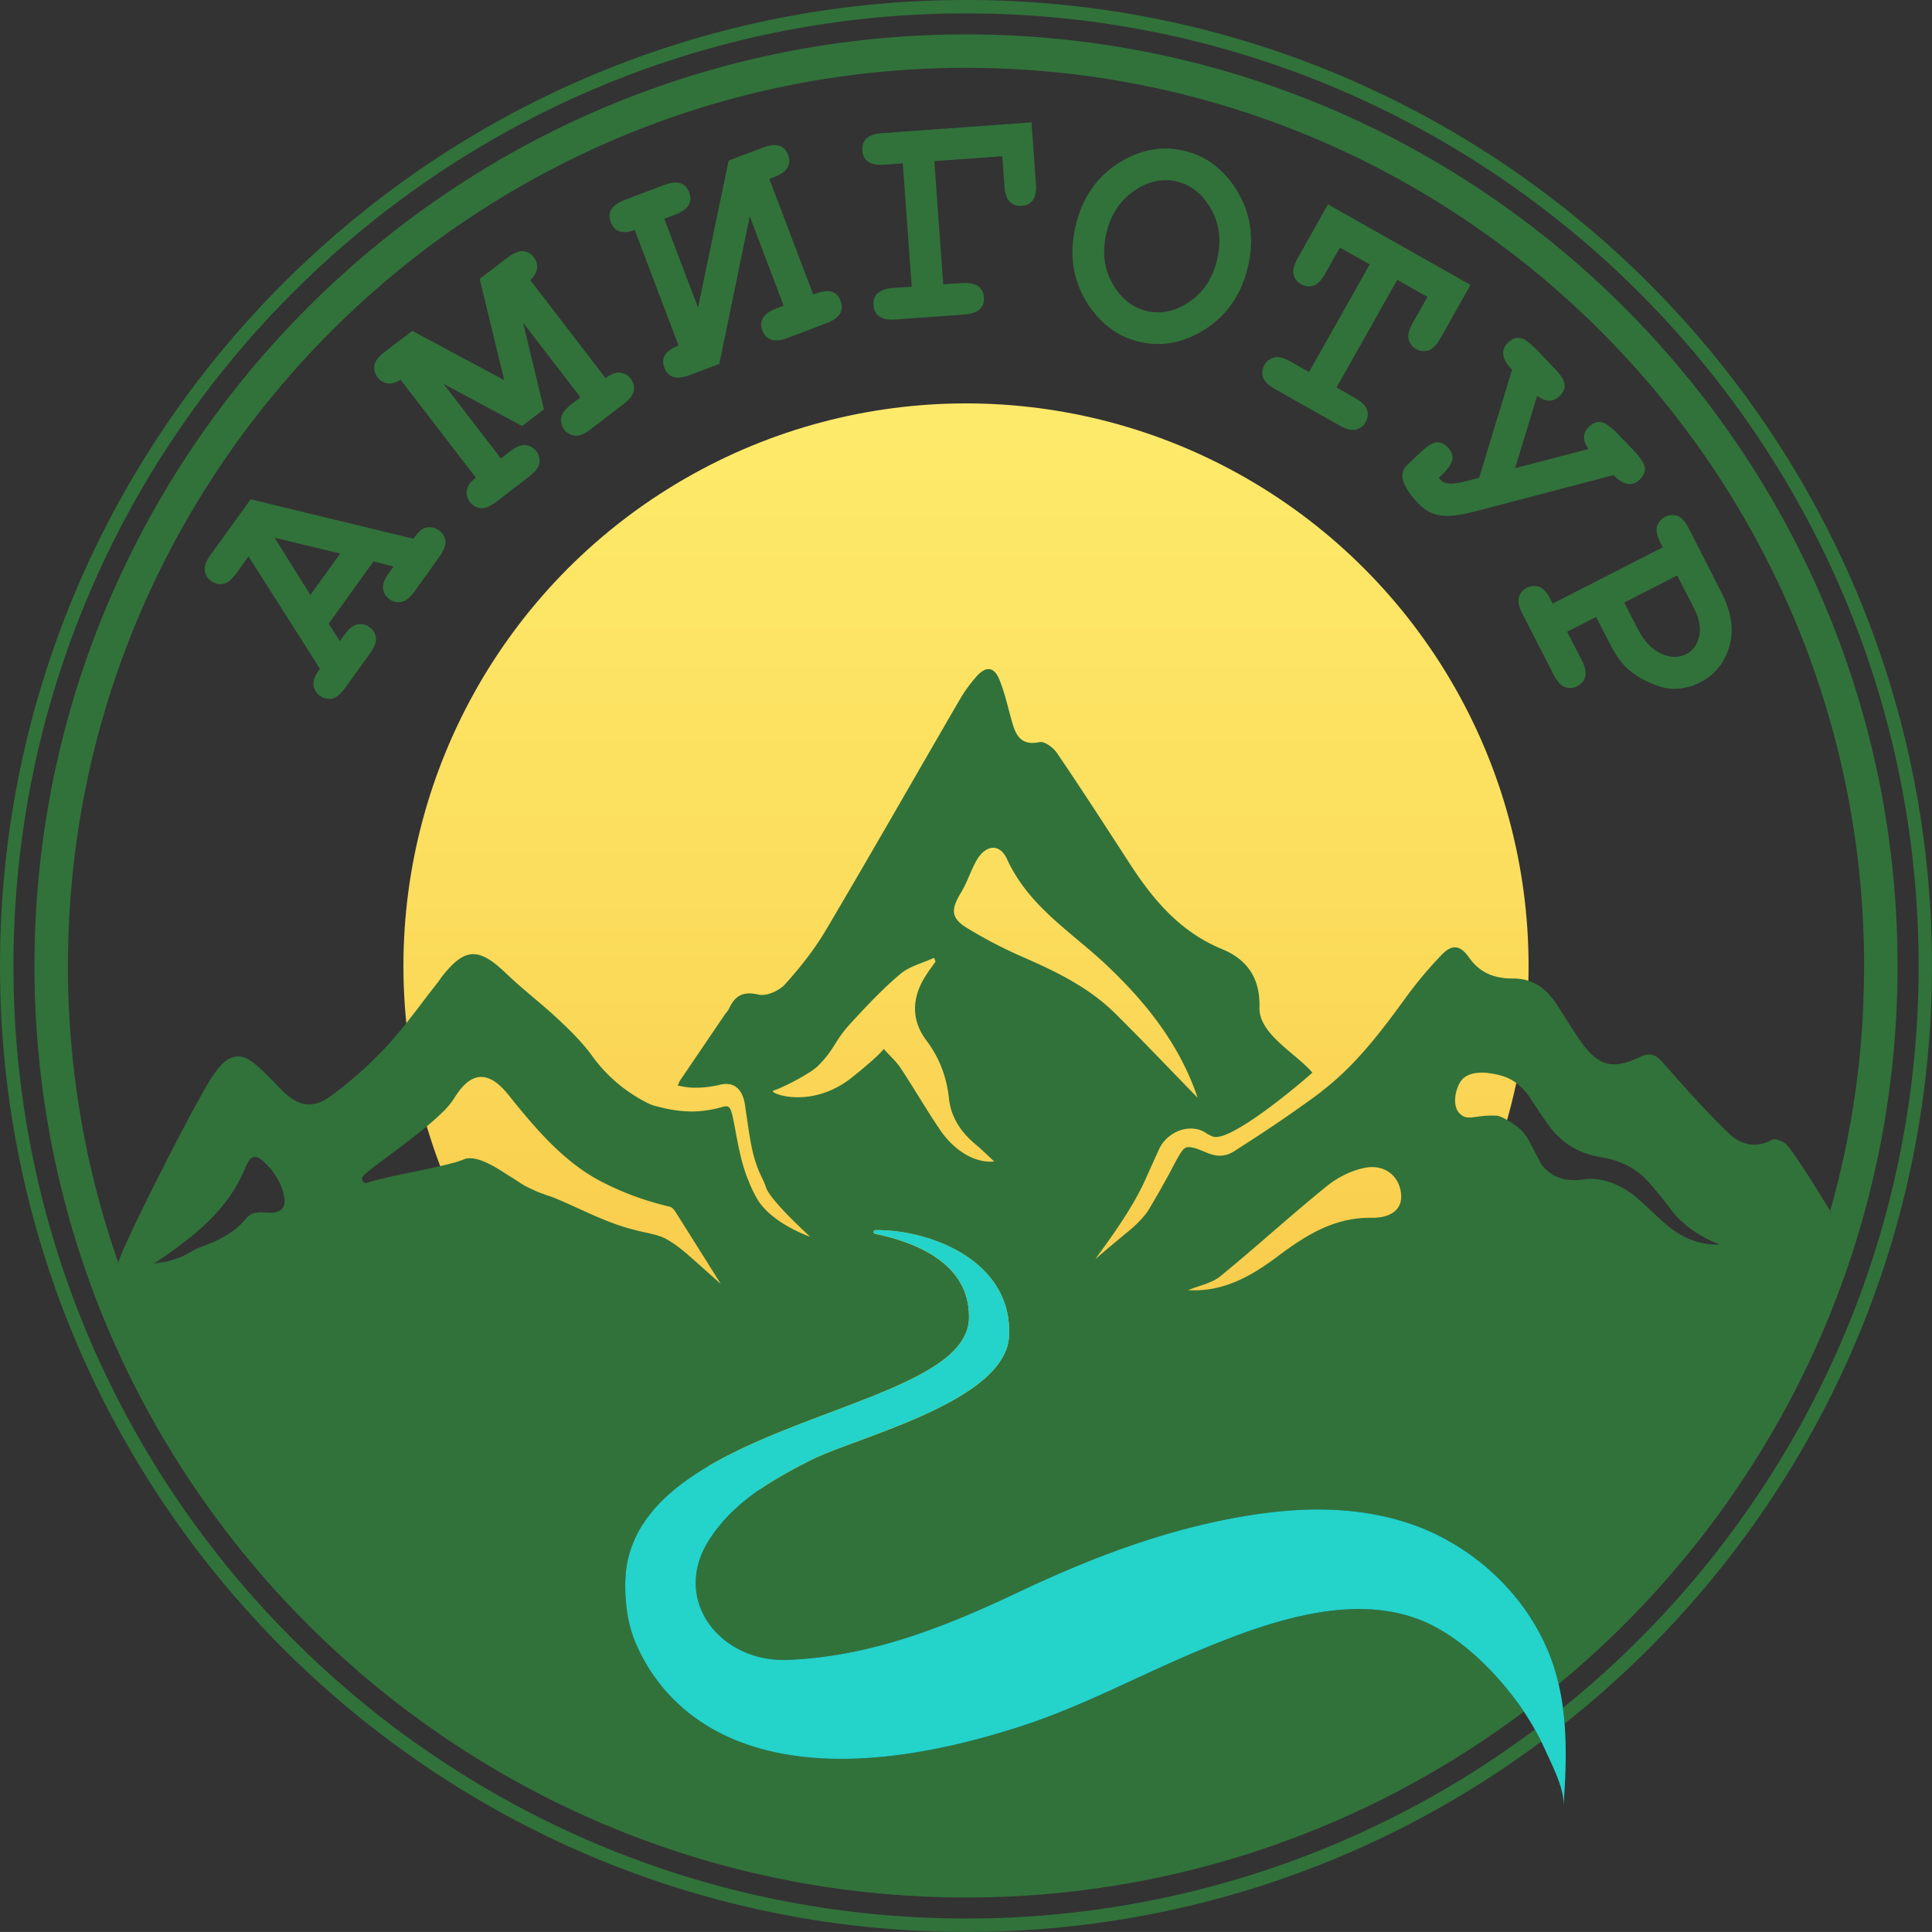
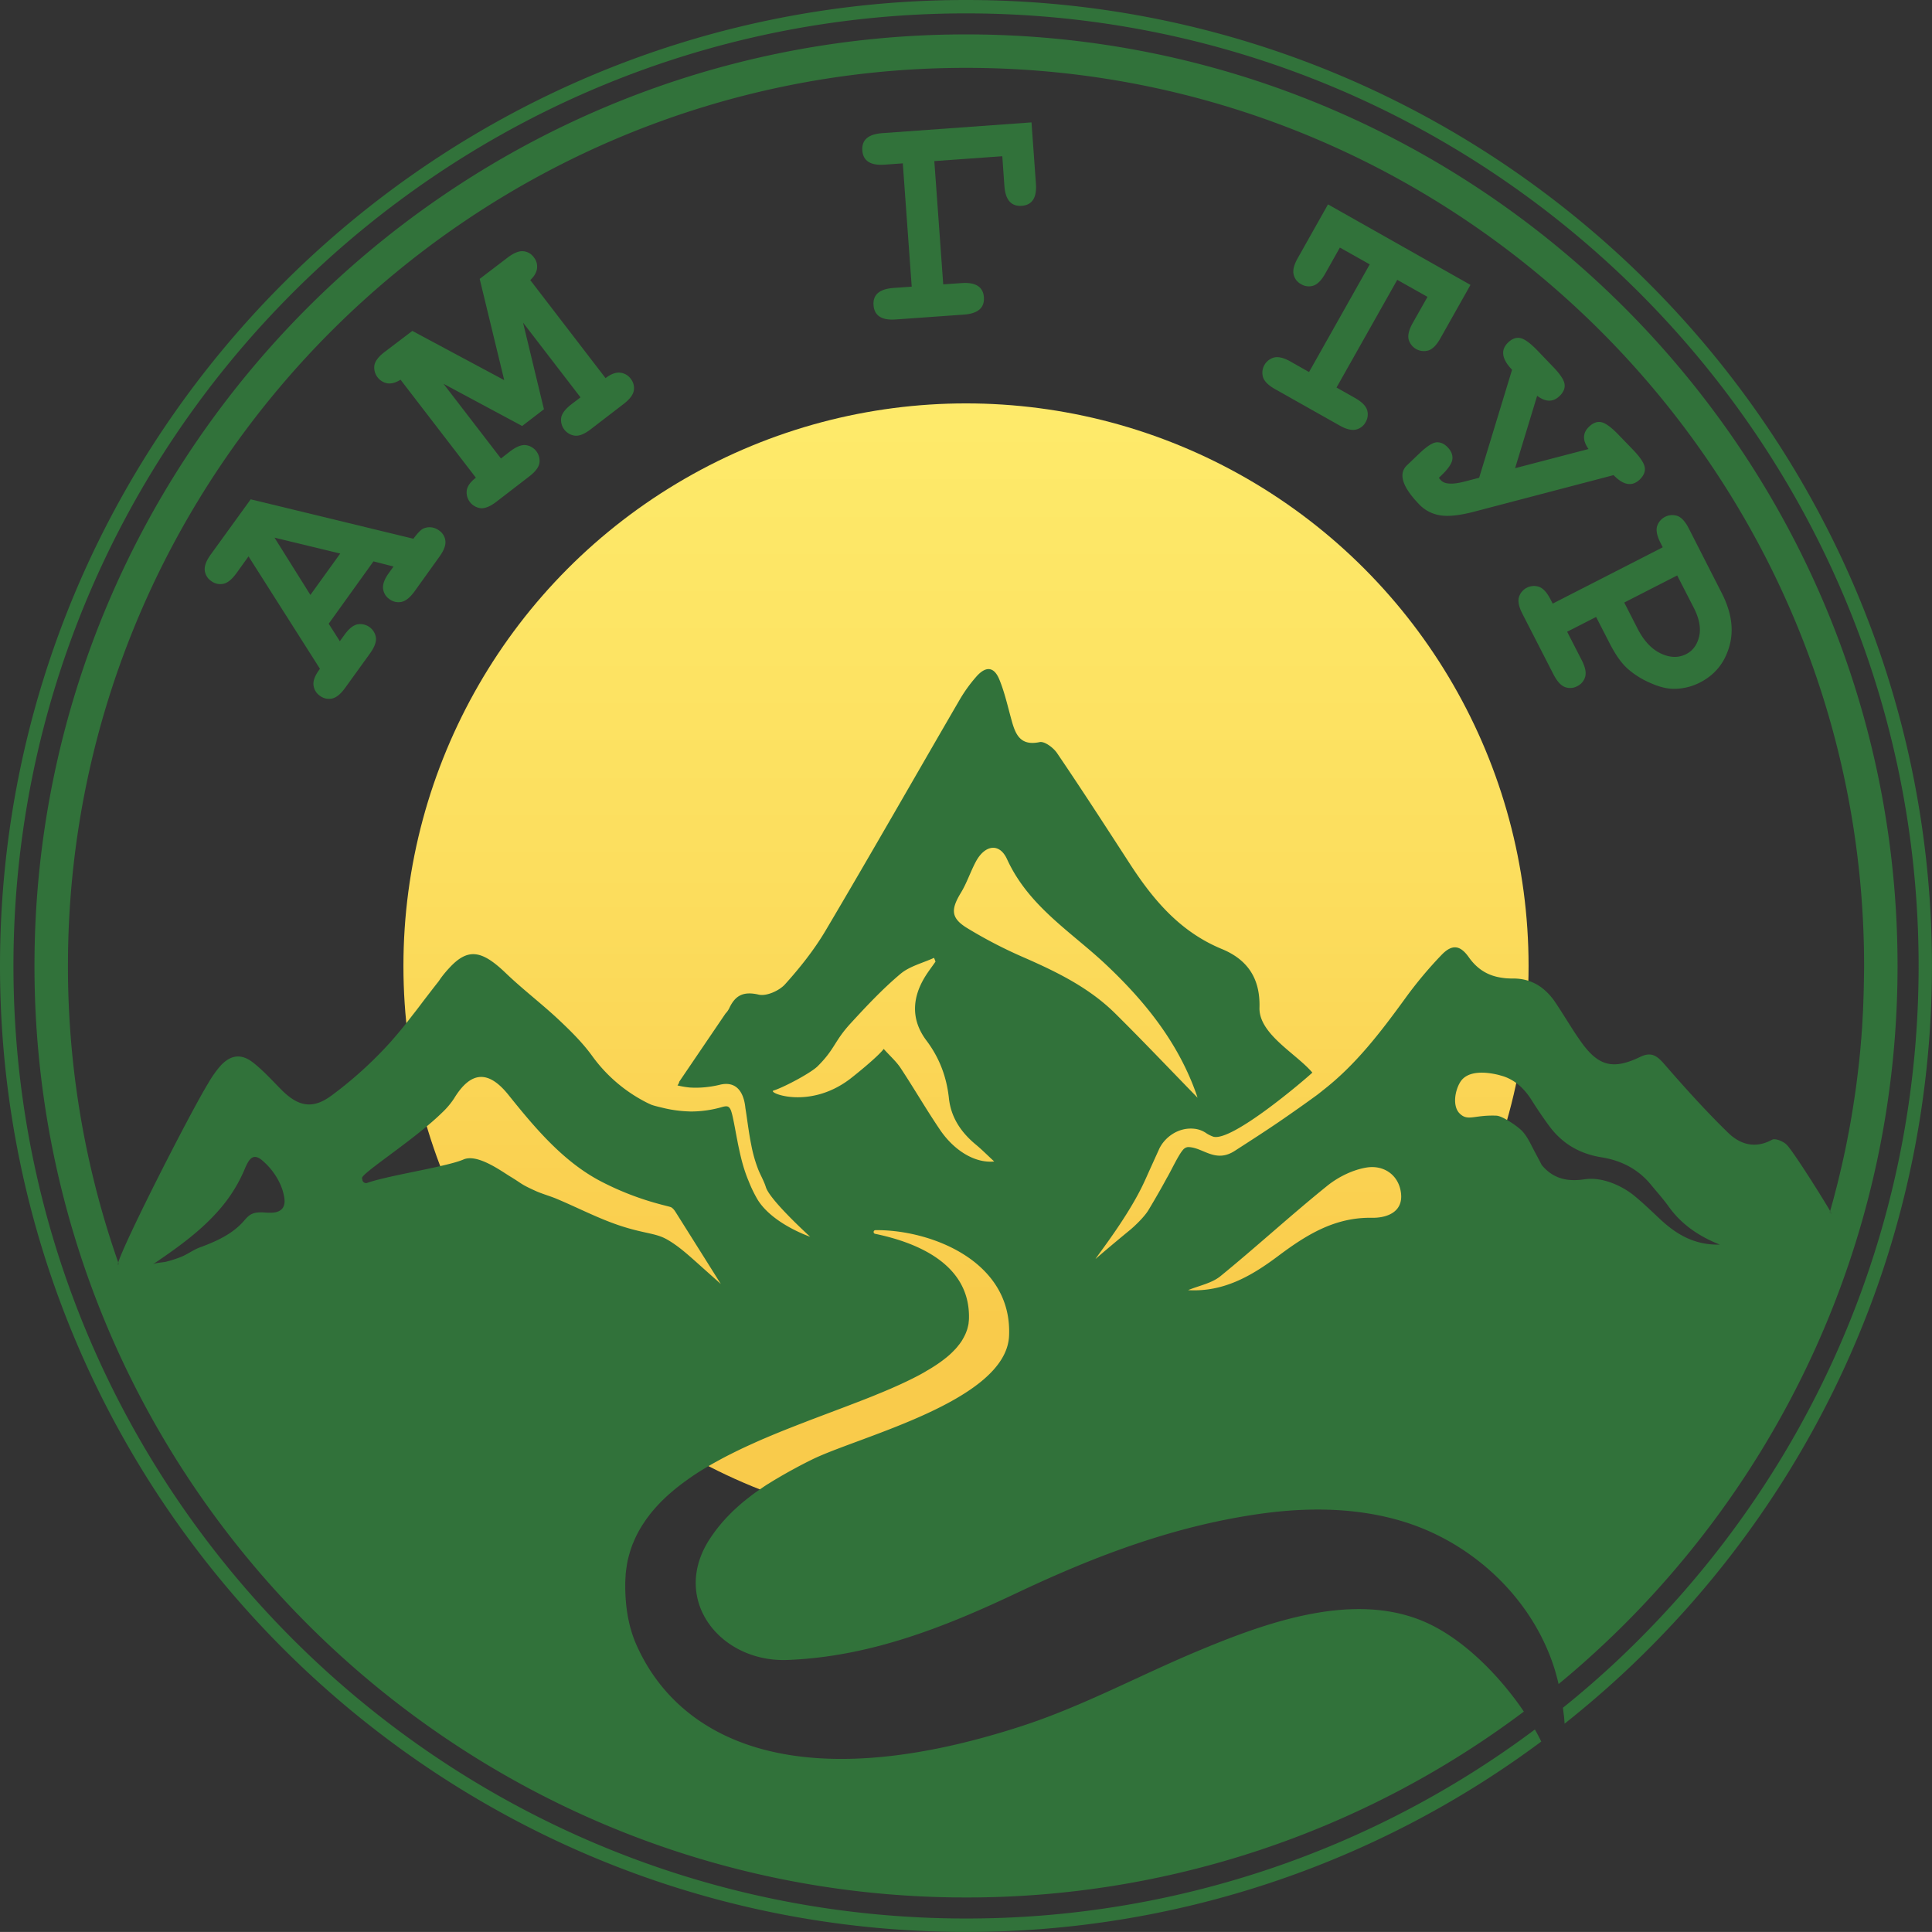
<svg xmlns="http://www.w3.org/2000/svg" xmlns:xlink="http://www.w3.org/1999/xlink" viewBox="0 0 1714.98 1714.92">
  <rect x="0" y="0" width="1714.98" height="1714.92" fill="#333333" stroke="none" />
  <defs>
    <style>.cls-1{fill:url(#Безымянный_градиент_4);}.cls-2{fill:url(#Безымянный_градиент_82);}.cls-3{fill:#31723a;}.cls-4{fill:url(#Безымянный_градиент_82-2);}.cls-5{fill:#24d3ca;}</style>
    <linearGradient id="Безымянный_градиент_4" x1="857.49" y1="-79.13" x2="857.49" y2="1174.54" gradientUnits="userSpaceOnUse">
      <stop offset="0" stop-color="#fff171" />
      <stop offset="0.31" stop-color="#feec6c" />
      <stop offset="0.68" stop-color="#fcde5e" />
      <stop offset="1" stop-color="#f9cb4b" />
    </linearGradient>
    <linearGradient id="Безымянный_градиент_82" x1="1063.04" y1="1031.45" x2="1063.1" y2="1031.45" gradientUnits="userSpaceOnUse">
      <stop offset="0" stop-color="#f9f08b" />
      <stop offset="0.31" stop-color="#faed86" />
      <stop offset="0.67" stop-color="#fce578" />
      <stop offset="1" stop-color="#ffda64" />
    </linearGradient>
    <linearGradient id="Безымянный_градиент_82-2" x1="1063.07" y1="1031.37" x2="1063.07" y2="1031.53" xlink:href="#Безымянный_градиент_82" />
  </defs>
  <g id="Слой_2" data-name="Слой 2">
    <g id="Слой_1-2" data-name="Слой 1">
      <circle class="cls-1" cx="857.49" cy="857.46" r="499.38" />
      <path class="cls-2" d="M1063.1,1031.54c0-.06-.06-.11-.06-.17l.06.06Z" />
      <path class="cls-3" d="M857.52,0C384.66,0,0,384.6,0,857.46s384.66,857.46,857.52,857.46a853.1,853.1,0,0,0,510.62-169c-.91-1.82-1.82-3.64-2.78-5.46s-1.88-3.47-2.91-5.23A841.06,841.06,0,0,1,857.52,1703c-466.27,0-845.58-379.37-845.58-845.58S391.25,11.88,857.52,11.88,1703.1,391.2,1703.1,857.46c0,215.08-80.76,411.73-213.54,561.12q-25.08,28.15-52.49,54.09-24,22.61-49.71,43.27c.29,2.33.57,4.66.86,6.94s.45,4.78.62,7.17q29.61-23.46,57-49.31,26.44-25,50.73-52.15c135.74-151.78,218.37-352,218.37-571.13C1715,384.6,1330.32,0,857.52,0Z" />
      <path class="cls-3" d="M105,1177.52v.12a6.88,6.88,0,0,0-.46,2.33c.35-.35.63-.63,1-1C105.32,1178.49,105.15,1178,105,1177.52Zm1520.72-43.39a14.5,14.5,0,0,0-1.19-2.16c-.12.34-.23.8-.35,1.14.52.34,1,.68,1.48,1v.06Z" />
      <path class="cls-3" d="M389.66,470.83a13.85,13.85,0,0,0-13.3-1.88c-2.45.86-5.52,4-9.39,9.28l-144.44-35L187,492.33c-3.92,5.46-5.69,10.12-5.23,14a12.93,12.93,0,0,0,5.74,9.44,13.21,13.21,0,0,0,10.81,2.44c3.81-.79,7.62-4,11.6-9.44l10.69-14.9,63.41,99.81c-4.21,5.51-6.14,10.29-5.75,14.27a13.08,13.08,0,0,0,5.69,9.67,13.25,13.25,0,0,0,10.81,2.45c3.81-.86,7.67-4,11.6-9.45L328.47,580c3.93-5.51,5.69-10.18,5.23-14a14.09,14.09,0,0,0-16.43-11.78c-3.81.8-7.68,3.93-11.6,9.44l-4,5.52-9.9-15.52,39.75-55.34,17.8,4.55-4,5.57c-4,5.46-5.68,10.13-5.29,14a13.1,13.1,0,0,0,5.63,9.39,13.29,13.29,0,0,0,10.81,2.44c3.81-.85,7.68-4,11.6-9.44L390.17,494c3.93-5.46,5.63-10.12,5.18-13.93A12.84,12.84,0,0,0,389.66,470.83ZM275.53,528.1l-31.85-50.84L302,491.36Z" />
      <path class="cls-3" d="M559.87,336.22a13.16,13.16,0,0,0-9.55-5.4c-3.81-.4-8.14,1.25-12.8,4.83l-66.82-87c3.53-3.3,5.52-6.77,6-10.36a13,13,0,0,0-2.85-9.89,12.71,12.71,0,0,0-9.55-5.4c-3.87-.29-8.42,1.65-13.82,5.74l-24.68,18.83,21.78,89.85L366,293.74,341.44,312.4c-5.35,4.09-8.42,8.07-9.1,11.88a14.22,14.22,0,0,0,11.6,16c3.58.45,7.45-.57,11.6-3.24l66.88,87c-4.72,3.63-7.39,7.33-8.08,11.08a14.18,14.18,0,0,0,12.4,16c3.87.29,8.47-1.59,13.82-5.68l29.17-22.47c5.35-4.09,8.42-8.07,9.1-11.88a14.08,14.08,0,0,0-12.34-16c-3.86-.34-8.47,1.59-13.82,5.69l-8,6.2-51-66.31,69.83,37.47,19.34-14.84-18.54-76.89,51,66.31-8.14,6.2c-5.28,4.1-8.3,8-9,11.83a14.08,14.08,0,0,0,12.34,16c3.87.34,8.42-1.54,13.7-5.58l29.29-22.52c5.35-4.09,8.42-8.07,9.1-11.88A13.14,13.14,0,0,0,559.87,336.22Z" />
-       <path class="cls-3" d="M746.11,267.13q-2.64-7.08-8.35-8.36c-3.82-.85-9.1.06-15.93,2.61l-38.9-102.59,4.21-1.59q17.4-6.57,12.4-19.79-4.95-13-22.35-6.42l-30.42,11.54L619.64,273.1l-30-78.93,9.61-3.64q17.49-6.66,12.51-19.79c-3.3-8.7-10.8-10.87-22.46-6.43l-34.52,13.08q-17.58,6.66-12.63,19.73c3.36,8.76,10.41,11.09,21.27,7l38.9,102.59q-17.49,6.65-12.57,19.68,5,13.22,22.52,6.53L638.52,323l27-131,30.09,79.33-6.43,2.44c-11.54,4.38-15.7,10.92-12.4,19.62s10.81,11,22.41,6.6l34.4-13.08Q751.09,280.26,746.11,267.13Z" />
      <path class="cls-3" d="M919.56,163.12l-3.92-54.48-132.45,9.55c-12.51.91-18.37,6-17.74,15.3s7.28,13.59,19.73,12.68L801.39,145l7.91,109.47-16.21,1.13c-12.46.91-18.37,6-17.69,15.3s7.22,13.59,19.68,12.68l60.56-4.32c12.51-.91,18.37-6,17.75-15.3s-7.28-13.59-19.74-12.68l-16.37,1.14L829.37,143l60.34-4.32,1.87,26.45q1.36,18.58,15.41,17.57C916.27,182,920.47,175.46,919.56,163.12Z" />
-       <path class="cls-3" d="M1098.41,169.88q-17.73-29.43-48.16-36.28-27.39-6.14-53.91,9.1-32.85,19-41.75,58.74t12.69,70.86q17.47,25.17,44.87,31.28,30.45,6.82,59-12.23t36.8-55.44Q1116.16,199.31,1098.41,169.88Zm-17.85,59.88q-5.55,24.92-24.34,37.82c-12.46,8.65-25.14,11.49-37.93,8.59s-22.92-10.86-30.54-24-9.56-28-5.8-44.58,11.83-29.18,24.34-37.88,25.08-11.6,37.82-8.7,23,10.86,30.65,24.06S1084.31,213.1,1080.56,229.76Z" />
      <path class="cls-3" d="M1178.83,181.43,1152,229.08c-3.35,5.86-4.55,10.69-3.69,14.5a12.91,12.91,0,0,0,6.6,8.65,13.19,13.19,0,0,0,11,1.31c3.64-1.26,7.16-4.78,10.46-10.69l13-23.09,26.5,14.9L1162,330.25,1145.67,321c-5.91-3.36-10.75-4.55-14.5-3.7a14,14,0,0,0-10,17.63c1.25,3.64,4.78,7.17,10.63,10.47l57.21,32.24c5.86,3.36,10.69,4.55,14.5,3.7a13,13,0,0,0,8.71-6.6,13.4,13.4,0,0,0,1.25-11c-1.25-3.64-4.78-7.17-10.7-10.47L1186.39,344l53.91-95.6,26.84,15.13-13.08,23.14c-3.29,5.86-4.55,10.69-3.69,14.5a14.07,14.07,0,0,0,17.63,9.9c3.69-1.2,7.22-4.78,10.52-10.64l26.78-47.54Z" />
      <path class="cls-3" d="M1459.93,414.53c-.74-3.81-4.27-9-10.52-15.47L1436.78,386c-6.37-6.65-11.49-10.4-15.24-11.2s-7.45.51-11,4c-5.75,5.46-5.92,12.11-.46,19.79l-65.17,17,19.57-64.26c7.5,5.69,14.16,5.74,19.84.28,3.7-3.58,5.12-7.22,4.44-11s-4.27-9-10.64-15.52l-13.25-13.82c-6.37-6.6-11.48-10.35-15.24-11.15s-7.45.51-11,4q-10.15,9.81,3.58,24.11L1313,424.09l-12.45,3.24q-16.3,4.35-21.33-.86c-.57-.62-1.25-1.36-2-2.27l2.33-2.28c6-5.74,9.21-10.51,9.67-14.21s-.91-7.28-4.15-10.64c-3-3.18-6.37-4.66-9.9-4.43s-8.81,3.64-15.75,10.35l-10.58,10.12q-11.6,11.26,11,34.69a32.61,32.61,0,0,0,18.42,9.61c7.22,1.25,17.29.17,30-3.13l124.09-32.53c8.7,9.1,16.49,10.35,23.26,3.87C1459.25,422,1460.72,418.34,1459.93,414.53Z" />
      <path class="cls-3" d="M1528.4,526.56,1499.05,469c-3.07-6-6.42-9.67-10-11a14.18,14.18,0,0,0-18.14,9.27c-1,3.75,0,8.58,3.07,14.61l2,3.93-97.7,50-2-3.86c-3-5.92-6.37-9.61-10-11a14,14,0,0,0-18,9.21c-1,3.69,0,8.59,3.08,14.61l27.69,54c3.13,6,6.43,9.72,10.07,11.09a13,13,0,0,0,10.92-.74,13.22,13.22,0,0,0,7.1-8.48q1.55-5.62-3.12-14.67l-12.91-25.19,25.7-13.14,12.11,23.6c5.18,10.07,10.47,17.58,16,22.47a75.57,75.57,0,0,0,20,12.51c7.74,3.47,14.67,5.23,20.87,5.23a50.35,50.35,0,0,0,23.26-5.63q19.8-10.15,26-32C1539.32,559.15,1537,543.45,1528.4,526.56ZM1508.27,565c-1.77,7.39-5.58,12.57-11.38,15.58-6.93,3.53-14.44,3.35-22.63-.51s-15.07-11.2-20.64-22.07l-11.83-23.14,47-24.06,14.73,28.72C1508.38,549,1510,557.56,1508.27,565Z" />
      <path class="cls-4" d="M1063,1031.37c0,.06.06.11.06.17v-.11Z" />
      <path class="cls-3" d="M726,1129.12c-.4,0-.74-.11-1.13-.17a1.74,1.74,0,0,0-.35-.74C725.41,1128.78,726,1129.12,726,1129.12Z" />
      <path class="cls-3" d="M105.49,1122.07a13.59,13.59,0,0,1-1,1,6.92,6.92,0,0,1,.46-2.33v-.11C105.15,1121.1,105.32,1121.62,105.49,1122.07Z" />
      <path class="cls-3" d="M857.52,30.54c-455.91,0-826.92,371-826.92,826.92s371,826.87,826.92,826.87a822.51,822.51,0,0,0,495.15-165c-2.61-3.93-5.34-7.74-8.18-11.49-3.08-4-6.32-8.13-9.73-12.17-19.56-23.15-44.64-45.38-71.88-56.75-63.64-26.45-140.92,2.1-200.35,26.95-52,21.78-102.13,49-155.88,66.42-205.18,66.6-305.89,8.59-341.72-72.22-7.68-17.34-10.18-36.51-9.89-55.33.05-1.82.11-3.7.28-5.46a4.59,4.59,0,0,1,.06-.91v-.29a1.21,1.21,0,0,1,0-.45c0-.28.06-.57.06-.85.12-1.08.23-2.16.4-3.24a5.77,5.77,0,0,1,.11-.92c.12-1,.29-2,.46-3a22.81,22.81,0,0,1,.51-2.9c.11-.8.28-1.59.45-2.33a.21.21,0,0,0,.06-.17c.4-1.76.86-3.53,1.37-5.23.57-2,1.19-4,1.93-6a24.46,24.46,0,0,1,1.31-3.35c0-.17.17-.28.23-.46a2.32,2.32,0,0,1,.22-.56,2.8,2.8,0,0,1,.34-.86.78.78,0,0,1,.12-.34,5.43,5.43,0,0,1,.4-.85c.62-1.48,1.3-2.9,2-4.27.22-.39.39-.79.62-1.19.8-1.59,1.71-3.19,2.62-4.72.74-1.25,1.53-2.5,2.33-3.7,0-.06.06-.06.06-.11s.17-.23.22-.34a9.36,9.36,0,0,0,.63-.91,4.91,4.91,0,0,1,.63-.91,4.88,4.88,0,0,0,.45-.74c.85-1.25,1.76-2.5,2.79-3.75a61.12,61.12,0,0,1,3.92-5c1.14-1.31,2.27-2.67,3.53-4,.62-.68,1.3-1.43,2-2.11,1.08-1.19,2.21-2.33,3.41-3.47,1.48-1.47,3-2.9,4.6-4.32s3.3-2.9,5-4.32,3.58-2.9,5.4-4.32,3.76-2.85,5.69-4.21c3.81-2.79,7.79-5.46,11.94-8.08,1.71-1.08,3.47-2.16,5.23-3.18,2-1.25,4.1-2.44,6.2-3.64,1.08-.63,2.11-1.19,3.19-1.76,3.58-2,7.16-3.93,10.86-5.8a15.29,15.29,0,0,1,1.53-.74c2.28-1.2,4.61-2.33,6.94-3.47,3.93-1.94,7.91-3.75,11.94-5.58.23-.11.52-.22.74-.34s.69-.28,1-.45c3.52-1.59,7.05-3.18,10.63-4.66,11.66-5,23.55-9.67,35.37-14.22,2.34-.91,4.61-1.82,6.94-2.67,17.63-6.71,35-13.14,51.18-19.57,1.88-.74,3.7-1.48,5.52-2.27,3.58-1.42,7.11-2.9,10.52-4.38,1.31-.51,2.56-1.08,3.81-1.65,1.59-.68,3.19-1.42,4.72-2.1,1.14-.52,2.28-1,3.36-1.54,1.36-.63,2.67-1.25,4-1.88,4-1.93,7.9-3.86,11.6-5.85,1.82-1,3.58-1.94,5.29-3s3.52-2,5.23-3.13c1.36-.85,2.73-1.7,4-2.56,1.65-1.08,3.18-2.16,4.72-3.29,1.36-1,2.67-2,3.92-3a67.69,67.69,0,0,0,6.26-5.63c.62-.63,1.19-1.19,1.76-1.82a5.11,5.11,0,0,0,.57-.57,9.25,9.25,0,0,0,.68-.79,19.74,19.74,0,0,0,1.71-2.11,20.16,20.16,0,0,0,1.93-2.5,21.48,21.48,0,0,0,1.37-2,.49.49,0,0,0,.11-.23,12.69,12.69,0,0,0,1-1.76,4.26,4.26,0,0,0,.46-.74,2.3,2.3,0,0,0,.23-.51,16.44,16.44,0,0,0,1-2,3,3,0,0,0,.35-.74c.22-.46.39-.91.56-1.37s.34-.91.52-1.36a22.78,22.78,0,0,0,.79-2.56c.12-.46.23-1,.34-1.42a21.16,21.16,0,0,0,.52-2.68c0-.22.05-.51.05-.74s.06-.28.06-.45a29.73,29.73,0,0,0,.23-3.18c1-48.29-46.41-67.34-83.37-75a1.64,1.64,0,0,1,.34-3.24c48.28-.56,121.58,27,118.62,93.78-2.55,58.35-135.23,89.79-175.89,110.33-4.38,2.16-8.7,4.38-13,6.7-2.61,1.43-5.28,2.85-7.9,4.33-2.27,1.31-4.55,2.56-6.82,3.92-2.73,1.6-5.46,3.19-8.14,4.89-.79.46-1.53,1-2.33,1.42a1.09,1.09,0,0,1-.4.23c-2.55,1.65-5.06,3.36-7.56,5.12-1.25.85-2.5,1.71-3.75,2.61s-2.62,1.94-3.87,2.91c-.06,0-.17.11-.23.17s-.17.11-.22.17l-.18.17c-.68.51-1.3,1-2,1.53s-1.3,1-2,1.6c-2,1.59-4,3.3-5.91,5a1.14,1.14,0,0,1-.28.23c-.52.45-1,1-1.54,1.42a9.11,9.11,0,0,1-.8.74,8.11,8.11,0,0,0-.73.68c-.18.17-.35.28-.52.46-.85.79-1.76,1.65-2.61,2.55a6.12,6.12,0,0,0-.57.57c-.8.8-1.59,1.6-2.39,2.45l-.68.68c-.4.4-.74.8-1.14,1.2-.23.28-.51.56-.74.85-1.53,1.65-3,3.35-4.43,5.12-.74.85-1.43,1.7-2.11,2.61l-.06.06c-1,1.2-1.93,2.5-2.84,3.75-.17.23-.4.52-.57.8-1.36,1.88-2.67,3.81-3.92,5.74-34.35,53.69,10,109.08,69.55,106.74,72.56-2.84,138.19-28.6,203-59.25,70.63-33.44,142.17-60.57,220.25-71,42.88-5.69,87.29-4.67,128.24,9,54.25,18.14,100.71,59.77,123,112.15a176,176,0,0,1,6.76,18.54c1.14,4,2.22,8,3.13,11.94,13.37-11,26.33-22.41,39-34.3q28.92-27,55.16-56.81c128.64-145.75,206.72-337.11,206.72-546.39C1684.39,401.55,1313.44,30.54,857.52,30.54ZM250.9,1072.37c-3.24,4.43-9.72,4.38-15.24,4-4.38-.35-9.15-.46-13,1.7-2.85,1.59-4.84,4.27-7,6.66-10.18,11.2-24.34,17.45-38.27,22.57-6.26,2.33-11.15,6.32-17.4,8.7a113.75,113.75,0,0,1-12.12,3.87c-3.18.91-9.72.85-12.39,2.62,21.89-14.79,44-30.43,61.07-50.9a132.26,132.26,0,0,0,19.79-31.79c3.7-8.59,7.06-18,16.78-9.44a60.06,60.06,0,0,1,16.38,22.52,45.87,45.87,0,0,1,2.5,8.36C252.84,1065,253.12,1069.24,250.9,1072.37Zm366.6,47.44c-8.13-7.22-16.38-14.55-25.88-19.84-9.83-5.41-19.12-4.85-40-11.57-20.14-6.54-38.39-16.26-58-24.45-4.78-2-13-4.44-17.86-6.65-14.22-6.43-11.6-6.14-22.8-12.91-8.3-5.06-29.18-20.42-41.46-15.18-1.31.57-2.84,1.13-4.61,1.7-2.78.91-6,1.76-9.61,2.67C375.73,1039,341.84,1044.5,326,1050a3.26,3.26,0,0,1-4.21-2.1c-.34-1.25-.28-1.77-.4-2-1.47-3.36,37.48-28.43,63-50.84,2.95-2.56,5.68-5.12,8.19-7.56a69.19,69.19,0,0,0,10.57-12.57c14.51-23.77,30-25.59,48.06-3.19,23.31,29.06,48.79,59.6,82.46,77.06s60.13,21.63,62.23,22.94c1.88,1.13,3.13,3.07,4.27,4.89q19.88,31.56,39.69,63.12C632.34,1133.07,624.89,1126.41,617.5,1119.81Zm216.87-117c-12.11-17.86-23-36.68-34.86-54.65-3.75-5.75-9.1-10.41-15.07-17.06-5.06,6.82-25.13,23-30.25,26.9C718,985.25,681,969.84,686.57,968.07c9.16-2.84,33.16-15.58,39.24-21.61,15.58-15.52,14.5-22,29.4-38.21,14-15.25,28.27-30.43,44-43.68,8.19-6.94,19.85-9.67,29.91-14.33.46,1.08.86,2.27,1.31,3.35-3.53,5.12-7.39,10-10.41,15.3-10.8,18.77-10.69,37.48,2.39,54.82,11.49,15.3,17.86,32.14,19.91,51.18,1.87,17.29,11,30.49,24,41.23,5.29,4.38,10.12,9.27,16.21,14.9C865.88,1032.73,847.23,1021.76,834.37,1002.82ZM858,823.51c-14.1-8.81-13.93-16.38-5-31.11,5.23-8.58,8.42-18.53,13.19-27.46,8-15,20.93-17.06,27.7-2.34,19.33,42.26,57.21,64.61,88.43,94.18,34.52,32.64,64,69.27,80.13,115.78.11.4.4,1.37.62,1.94l.06,0v.12c0-.06-.06-.12-.06-.17-24.28-24.91-48.16-50.1-72.85-74.56-23.08-22.92-51.46-36.85-80.58-49.64A408.88,408.88,0,0,1,858,823.51ZM1218,1081c-33.32-.63-58.69,15.35-83.82,34.23-23.2,17.35-48.17,31.9-79.56,30,9.67-4,21-6.09,28.72-12.4,32.13-26.21,62.67-54.31,94.91-80.3,9.84-7.9,22.81-14.27,35.15-16.2,15.24-2.28,28.43,6.88,30.25,23C1245.53,1076.18,1230.69,1081.18,1218,1081Zm255.85,1.42c-7.39-6.89-14.61-13.94-22.52-20.47-11.31-9.45-29.17-17.47-44.7-15.13-15,2.22-27.69-.17-38.1-12.68-2.73-5.41-5.8-10.87-8.58-16.33-2.51-4.94-5.07-9.95-8.88-13.93s-17.23-13.32-22.76-13.54c-19.87-.79-25.36,5.34-32.68-2-6.19-6.19-4.44-19.4.4-27.53,6.48-11,23.31-9.38,34.63-6.54.91.29,1.76.51,2.56.74a37.26,37.26,0,0,1,6.77,2.67c8.41,4.21,14.72,11.15,19.56,18.83s10.06,15.41,15.58,22.92c10.58,14.33,25.25,24.45,46.35,27.86,19.28,3.07,33.72,11.66,44.3,24.68,5.17,6.31,10.75,12.46,15.41,19,10.69,15,25.7,26,45.44,33.84C1503.72,1105.35,1487.74,1095.34,1473.8,1082.38Zm151.84-5.12v-.06c-.51-.28-1-.63-1.48-1h-.05v-.06c.11-.4.22-.8.34-1.2a.06.06,0,0,0,.06.06v.06a14,14,0,0,1,1.19,2.16Zm28.1-180.56q-.27,4.35-.52,8.7a5,5,0,0,1,0,.86c-.12,2-.23,3.92-.34,5.85-.12,1.65-.23,3.3-.4,5-.06,1.19-.17,2.44-.23,3.69s-.23,2.34-.34,3.53c-.11,1.59-.23,3.13-.4,4.66a14.73,14.73,0,0,1-.11,1.48c-.17,2.16-.4,4.38-.63,6.6v.17c-.23,2-.4,4-.62,6-.69,6.14-1.43,12.22-2.22,18.31-.29,2.44-.63,4.89-1,7.33-.28,2.11-.62,4.21-.91,6.37-.23,1.37-.45,2.79-.68,4.21-.23,1.65-.46,3.24-.74,4.84-.17,1-.28,1.93-.46,2.89-.22,1.26-.45,2.51-.62,3.76-.63,3.64-1.25,7.28-1.93,10.86-.29,1.59-.57,3.19-.91,4.78-1.54,8.3-3.25,16.6-5.12,24.79-.57,2.56-1.14,5.12-1.77,7.68-1,4.26-2,8.59-3.07,12.79-.39,1.48-.74,2.91-1.13,4.33-.86,3.35-1.71,6.65-2.62,10-.51,1.76-1,3.52-1.48,5.29-.28,1.13-.62,2.27-1,3.46-6-10.52-33-53.51-38.73-59-3.07-2.9-10-5.8-12.8-4.26-15.12,8.3-28.49,4.09-39.07-6.26C1514.35,986.38,1496,966,1478,945.32c-6.6-7.62-11.6-12.22-22.12-7.1-24.34,11.71-37.36,8.13-53-14.22-7.91-11.21-14.79-23.2-22.47-34.52a53.48,53.48,0,0,0-10.86-11.94,40.51,40.51,0,0,0-19.56-8.48,45,45,0,0,0-7.45-.45c-.85,0-1.65,0-2.44-.06a49.56,49.56,0,0,1-7.28-.68c-11.72-1.71-21.33-7.28-29-18.14-7.84-11.09-15-11.66-24.28-2a361,361,0,0,0-32.24,38.61c-21.73,29.86-44,59.14-73.42,81.84l-1,.85a.93.93,0,0,1-.39.28c-1.82,1.48-3.3,2.62-4.27,3.3-11.31,8.25-20.7,14.79-29.23,20.7-1.25.85-2.44,1.65-3.64,2.5-12.79,8.7-24.28,16.1-39,25.59-17.69,11.66-28.46-3.18-41.86-3.18h0a6.61,6.61,0,0,0-4.27,2.33c-4.32,4.83-10.81,19.11-14.56,25.31-.11.22-.28.45-.4.74-4.32,8-9.72,17.4-15.64,27.29-.05.12-.17.23-.22.35-3.3,5.51-11.63,13.81-17.16,18.26-14.3,11.76-29.26,24.45-29.78,25.14,1.08-2.56,29.42-38,43.53-69.05,1-2.16,2-4.38,2.95-6.54,2.05-4.55,7.51-16.61,9.56-21.1,4.32-10.41,16.94-21,32.53-18.88a22.82,22.82,0,0,1,10.12,4.09A30.45,30.45,0,0,0,1077,1009c16.52,4.81,81.57-50.84,87.94-56.87-14.28-16.89-47.63-34.24-46.94-57.72.79-26.9-11.6-42.94-33.21-51.92-37.37-15.36-61.25-43.85-82.24-76.32-21.21-32.7-42.36-65.46-64.26-97.7-3.24-4.78-11.09-10.64-15.41-9.73-16.72,3.53-21.27-6.19-24.74-18.71-3.47-12.34-6.19-25-11-36.73-4.66-11.49-11.83-12.29-20.19-3a131.06,131.06,0,0,0-15.47,21.5C811.85,690,772.79,758.63,732.64,826.41c-10.13,17-22.69,32.82-35.94,47.49-5.18,5.63-16.44,10.63-23.26,9-13.2-3.07-20.53.46-25.82,11.49a18.83,18.83,0,0,1-3.64,5.35l-41,60.39v.06a8.61,8.61,0,0,1-.74,2c-.29.45-.57.85-.86,1.31a77.11,77.11,0,0,0,11.09,1.87,85.21,85.21,0,0,0,16.61-.62,90.66,90.66,0,0,0,9.38-1.71c15.24-4,21.84,6.48,23.2,20.53.29,1.82.57,3.64.86,5.52,1.31,9,2.56,18.48,4.43,27.63a121.89,121.89,0,0,0,5.63,20.14c2.16,5.85,5.52,11.2,7.34,17.17,4,11.88,39.24,43.8,39.24,43.8S686,1086.61,672.58,1065a114.33,114.33,0,0,1-8-16.49c-4-9.38-6.54-19.11-8.59-28.83-.56-2.51-1.08-5.06-1.53-7.56-.85-4-2.5-13.71-4-20.48a57,57,0,0,0-1.54-5.74c-1.7-4.15-3.35-4.55-8.47-3.07a99.53,99.53,0,0,1-26.27,3.81c-.91,0-1.77,0-2.68-.06a111.75,111.75,0,0,1-23.6-3.3s-7.67-1.76-9.78-2.67c-1.42-.62-2.33-1.08-2.56-1.14l0,0A134.92,134.92,0,0,1,525.41,937c-8.48-11.65-19-22-29.63-32C480.65,890.84,464,878.22,449,863.83c-21.44-20.59-33.73-22.58-50.33-4.44a99.62,99.62,0,0,0-6.83,8.14c-1.08,1.42-2,3-3.07,4.32-4.38,5.52-8.64,11.15-13,16.78-3,4-6,8-9.1,11.88-4.72,6.14-9.5,12.23-14.5,18.09-3,3.52-6,7-9.16,10.34A350.36,350.36,0,0,1,293.56,973c-16.61,12-29.35,8.87-43.79-5.69-8.14-8.19-15.93-16.89-24.91-23.94-10.69-8.47-20.25-7.11-29.4,3a98.22,98.22,0,0,0-10.64,15.19c-16,26.1-73.87,139.61-79.84,159.06.17.45.34,1,.51,1.42a13.59,13.59,0,0,1-1,1,6.92,6.92,0,0,1,.46-2.33v-.11a792.3,792.3,0,0,1-43.56-221.5q-1.11-20.73-1.08-41.69c0-439.59,357.59-797.18,797.18-797.18S1654.7,417.87,1654.7,857.46c0,4.27-.11,8.53-.17,12.86C1654.42,879.18,1654.13,888,1653.74,896.7Z" />
      <path class="cls-3" d="M1624.51,1075v.06c-.12.34-.23.79-.35,1.14h-.05v-.06c.11-.4.22-.8.34-1.2A.06.06,0,0,0,1624.51,1075Z" />
      <path class="cls-3" d="M1625.64,1077.26v-.06c-.51-.28-1-.63-1.48-1,.12-.35.23-.8.35-1.14a14,14,0,0,1,1.19,2.16Z" />
-       <path class="cls-5" d="M1387.88,1603.06c1.08-14.61-10-36-15.93-49-1.19-2.73-2.5-5.47-3.81-8.08-.91-1.82-1.82-3.64-2.78-5.46s-1.88-3.47-2.91-5.23c-3-5.4-6.31-10.75-9.78-16-2.61-3.93-5.34-7.74-8.18-11.49-3.08-4-6.32-8.13-9.73-12.17-19.56-23.15-44.64-45.38-71.88-56.75-63.64-26.45-140.92,2.1-200.35,26.95-52,21.78-102.13,49-155.88,66.42-205.18,66.6-305.89,8.59-341.72-72.22-7.68-17.34-10.18-36.51-9.89-55.33.05-1.82.11-3.7.28-5.46a4.59,4.59,0,0,1,.06-.91v-.29a1.21,1.21,0,0,1,0-.45c0-.28.06-.57.06-.85.12-1.08.23-2.16.4-3.24a5.77,5.77,0,0,1,.11-.92c.12-1,.29-2,.46-3a22.81,22.81,0,0,1,.51-2.9c.11-.8.28-1.59.45-2.33a.21.21,0,0,0,.06-.17c.4-1.76.86-3.53,1.37-5.23.57-2,1.19-4,1.93-6,.4-1.13.85-2.27,1.31-3.35,0-.17.17-.28.23-.46a2.32,2.32,0,0,1,.22-.56,2.8,2.8,0,0,1,.34-.86.78.78,0,0,1,.12-.34,5.43,5.43,0,0,1,.4-.85c.62-1.48,1.3-2.9,2-4.27.22-.39.39-.79.62-1.19.8-1.59,1.71-3.19,2.62-4.72.74-1.25,1.53-2.5,2.33-3.7,0-.06.06-.06.06-.11s.17-.23.22-.34a9.36,9.36,0,0,0,.63-.91,4.91,4.91,0,0,1,.63-.91,4.88,4.88,0,0,0,.45-.74c.91-1.31,1.82-2.56,2.79-3.75,1.25-1.71,2.56-3.3,3.92-5,1.14-1.31,2.27-2.67,3.53-4,.62-.68,1.3-1.43,2-2.11,1.08-1.19,2.21-2.33,3.41-3.47,1.48-1.47,3-2.9,4.6-4.32s3.3-2.9,5-4.32,3.58-2.9,5.4-4.32,3.76-2.85,5.69-4.21c3.81-2.79,7.79-5.46,11.94-8.08,1.71-1.08,3.47-2.16,5.23-3.18,2-1.25,4.1-2.44,6.2-3.64,1.08-.63,2.11-1.19,3.19-1.76,3.58-2,7.16-3.93,10.86-5.8a15.29,15.29,0,0,1,1.53-.74c2.28-1.2,4.61-2.33,6.94-3.47,3.93-1.94,7.91-3.75,11.94-5.58.23-.11.52-.22.74-.34s.69-.28,1-.45c3.52-1.59,7.05-3.18,10.63-4.66,11.66-5,23.55-9.67,35.37-14.22,2.34-.91,4.61-1.82,6.94-2.67,17.63-6.71,35-13.14,51.18-19.57,1.88-.74,3.7-1.48,5.52-2.27,3.58-1.42,7.11-2.9,10.52-4.38,1.31-.51,2.56-1.08,3.81-1.65,1.59-.68,3.19-1.42,4.72-2.1,1.14-.52,2.28-1,3.36-1.54,1.36-.63,2.67-1.25,4-1.88,4-1.93,7.9-3.86,11.6-5.85,1.82-1,3.58-1.94,5.29-3s3.52-2,5.23-3.13c1.36-.85,2.73-1.7,4-2.56,1.65-1.08,3.18-2.16,4.72-3.29,1.36-1,2.67-2,3.92-3a67.69,67.69,0,0,0,6.26-5.63c.62-.63,1.19-1.19,1.76-1.82a5.11,5.11,0,0,0,.57-.57,9.25,9.25,0,0,0,.68-.79,19.74,19.74,0,0,0,1.71-2.11,20.16,20.16,0,0,0,1.93-2.5,21.48,21.48,0,0,0,1.37-2,.49.49,0,0,0,.11-.23,12.69,12.69,0,0,0,1-1.76,4.26,4.26,0,0,0,.46-.74,2.3,2.3,0,0,0,.23-.51,9.34,9.34,0,0,0,1-2,3,3,0,0,0,.35-.74c.22-.46.39-.91.56-1.37s.34-.91.52-1.36a22.78,22.78,0,0,0,.79-2.56c.12-.46.23-1,.34-1.42a21.16,21.16,0,0,0,.52-2.68c0-.22.05-.51.05-.74s.06-.28.06-.45a29.73,29.73,0,0,0,.23-3.18c1-48.29-46.41-67.34-83.37-75a1.64,1.64,0,0,1,.34-3.24c48.28-.56,121.58,27,118.62,93.78-2.55,58.35-135.23,89.79-175.89,110.33-4.38,2.16-8.7,4.38-13,6.7-2.61,1.43-5.28,2.85-7.9,4.33-2.27,1.31-4.55,2.56-6.82,3.92-2.73,1.6-5.46,3.19-8.14,4.89-.79.46-1.53,1-2.33,1.42a1.09,1.09,0,0,1-.4.23c-2.55,1.65-5.06,3.36-7.56,5.12-1.25.85-2.5,1.71-3.75,2.61s-2.62,1.94-3.87,2.91c-.06,0-.17.11-.23.17s-.17.11-.22.17l-.18.17c-.68.51-1.3,1-2,1.53s-1.3,1-2,1.6c-2,1.59-4,3.3-5.91,5a1.14,1.14,0,0,1-.28.23c-.52.45-1,1-1.54,1.42a9.11,9.11,0,0,1-.8.74,8.11,8.11,0,0,0-.73.68c-.18.17-.35.28-.52.46-.85.79-1.76,1.65-2.61,2.55a6.12,6.12,0,0,0-.57.57,25.13,25.13,0,0,0-2.39,2.45l-.68.68c-.4.4-.74.8-1.14,1.2-.23.28-.51.56-.74.85a60.57,60.57,0,0,0-4.43,5.12c-.74.85-1.43,1.7-2.11,2.61l-.06.06c-1,1.2-1.93,2.5-2.84,3.75-.17.23-.4.52-.57.8-1.36,1.88-2.67,3.81-3.92,5.74-34.35,53.69,10,109.08,69.55,106.74,72.56-2.84,138.19-28.6,203-59.25,70.63-33.44,142.17-60.57,220.25-71,42.88-5.69,87.29-4.67,128.24,9,54.25,18.14,100.71,59.77,123,112.15a176,176,0,0,1,6.76,18.54c1.14,4,2.22,8,3.13,11.94a202.34,202.34,0,0,1,3.81,21c.29,2.33.57,4.66.86,6.94s.45,4.78.62,7.17C1390.78,1554.21,1389.64,1578.84,1387.88,1603.06Z" />
      <path class="cls-3" d="M1078.11,1066.25h0c-.29-.12-.69-.17-1-.29l0,0a2.13,2.13,0,0,0-.4.39,6.46,6.46,0,0,0-.86.75l-.22.28.45-.28a2.14,2.14,0,0,1,.63-.35,10.92,10.92,0,0,1,1.7-.4l.23,0Z" />
      <path class="cls-3" d="M1172.46,1026.19c-1.82,1.48-3.3,2.62-4.27,3.3-11.31,8.25-20.7,14.79-29.23,20.7l-.34-.4,33.21-23.2Z" />
    </g>
  </g>
</svg>